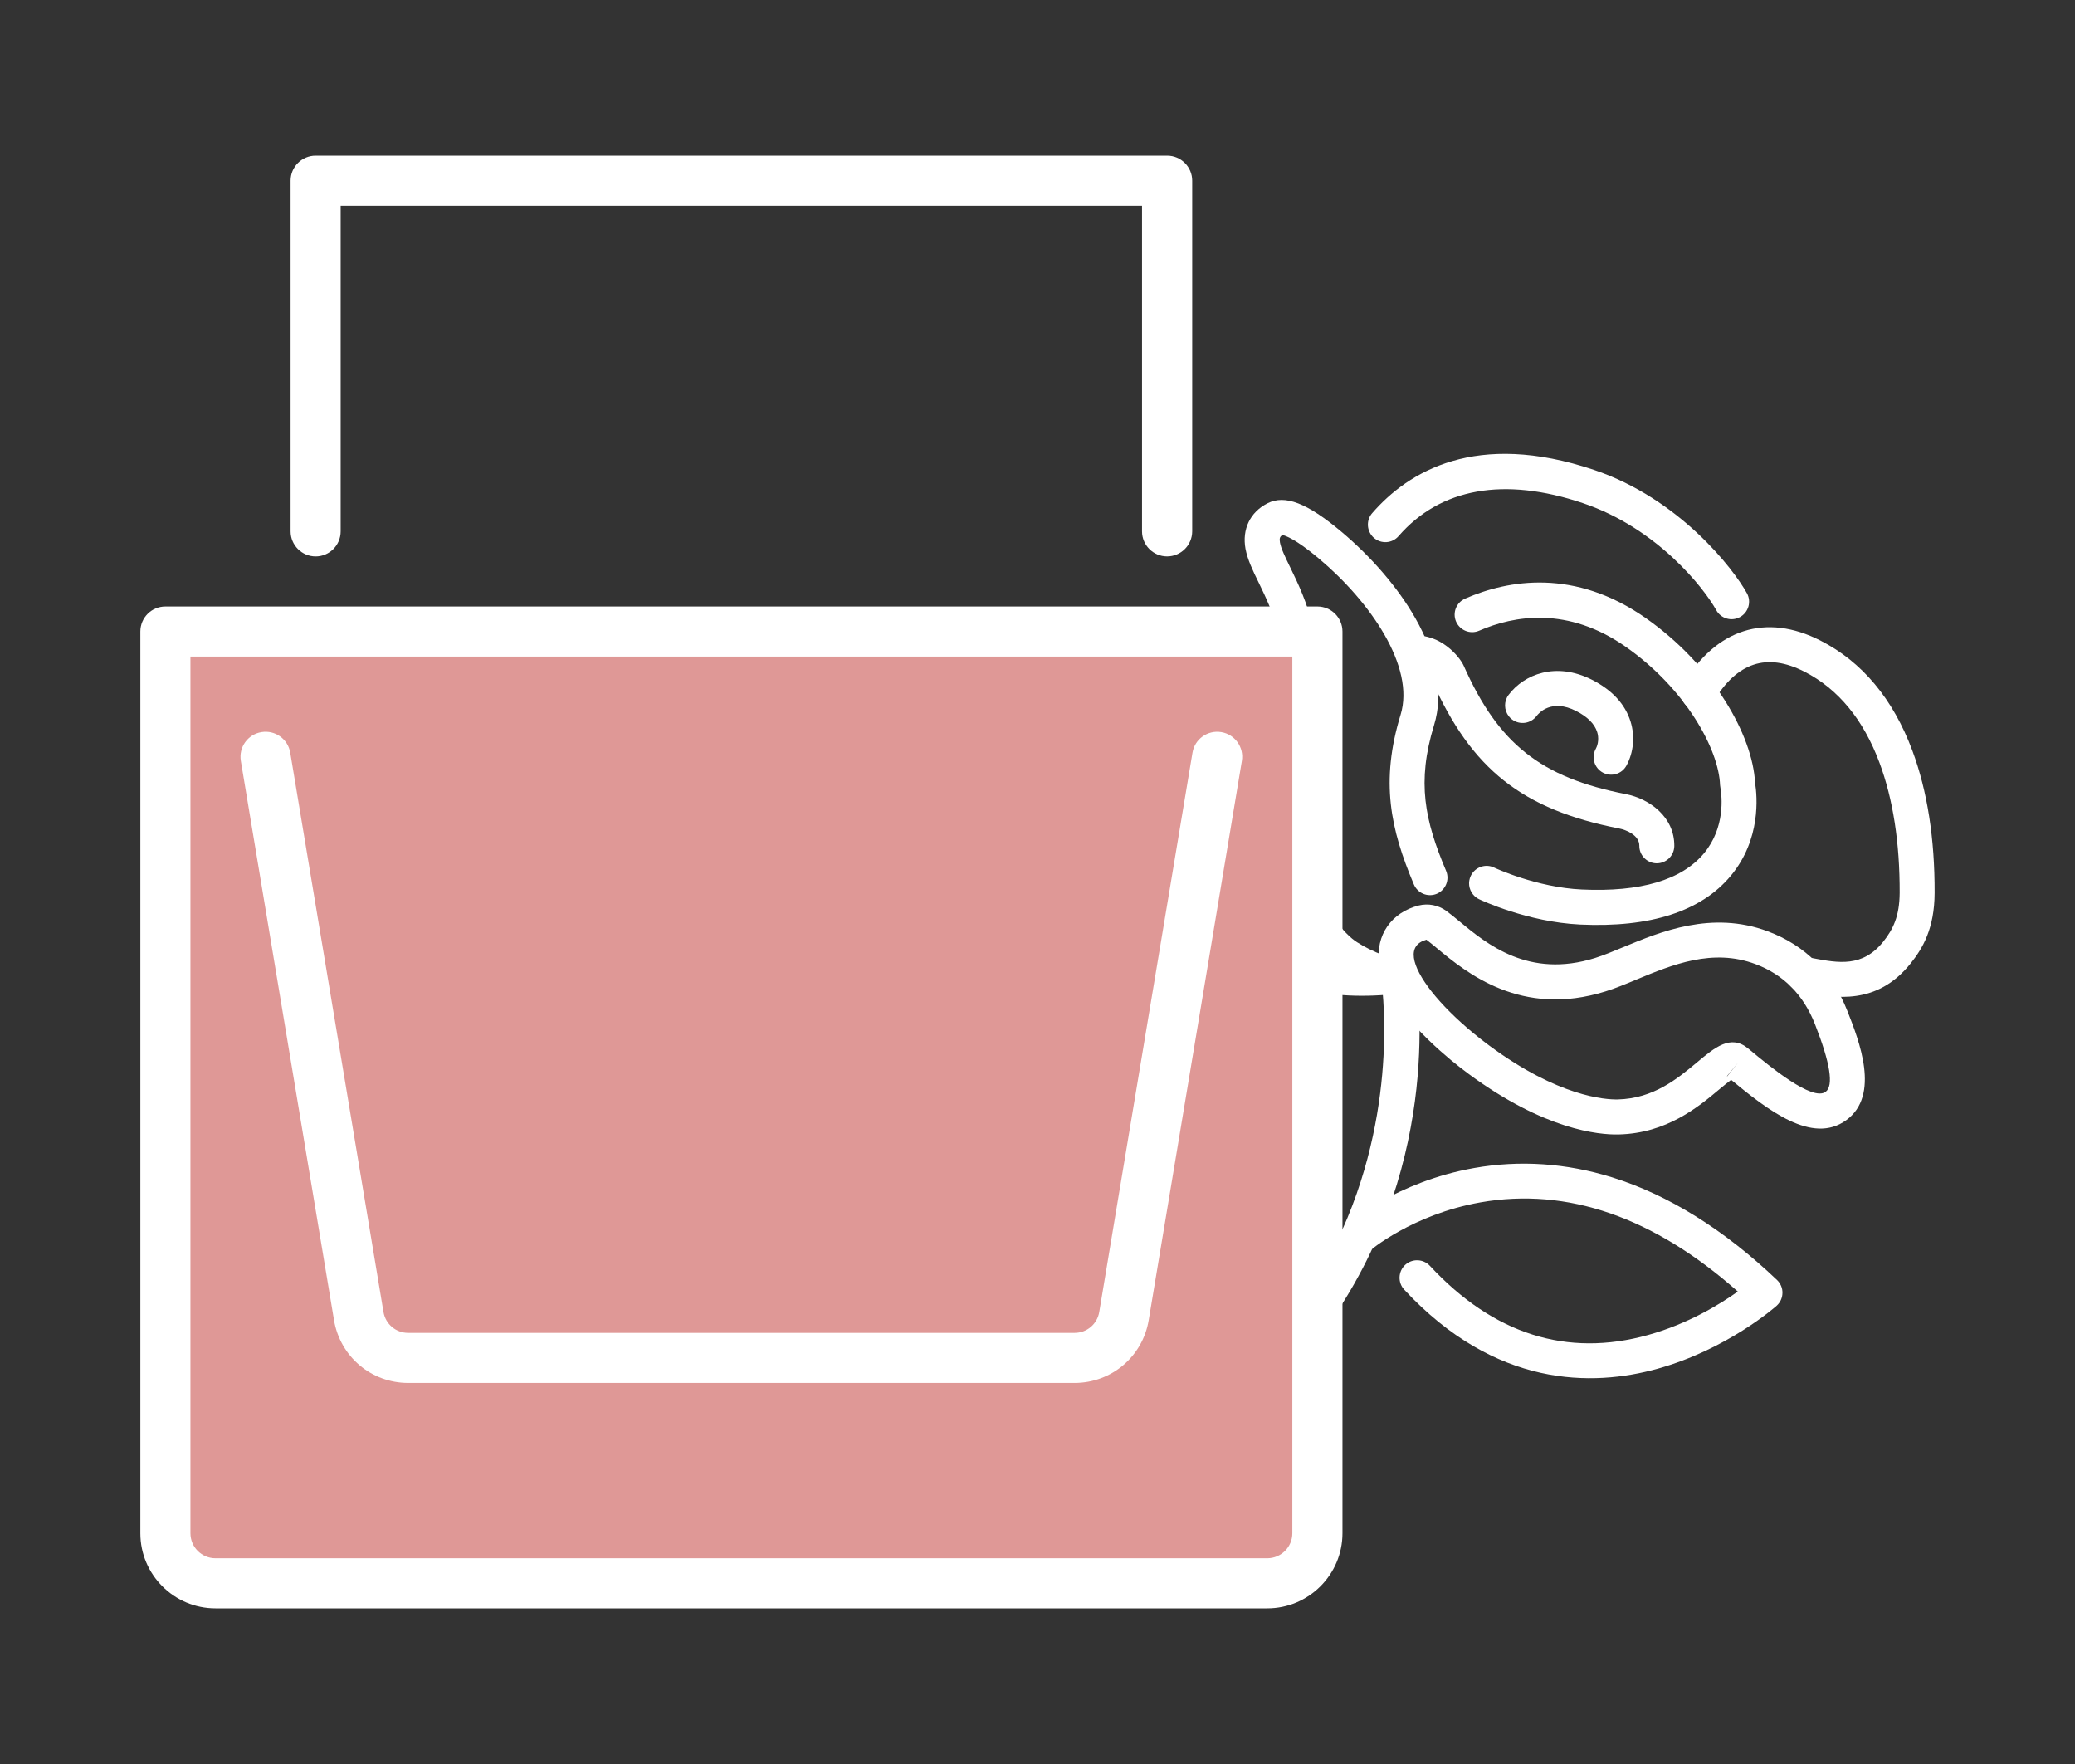
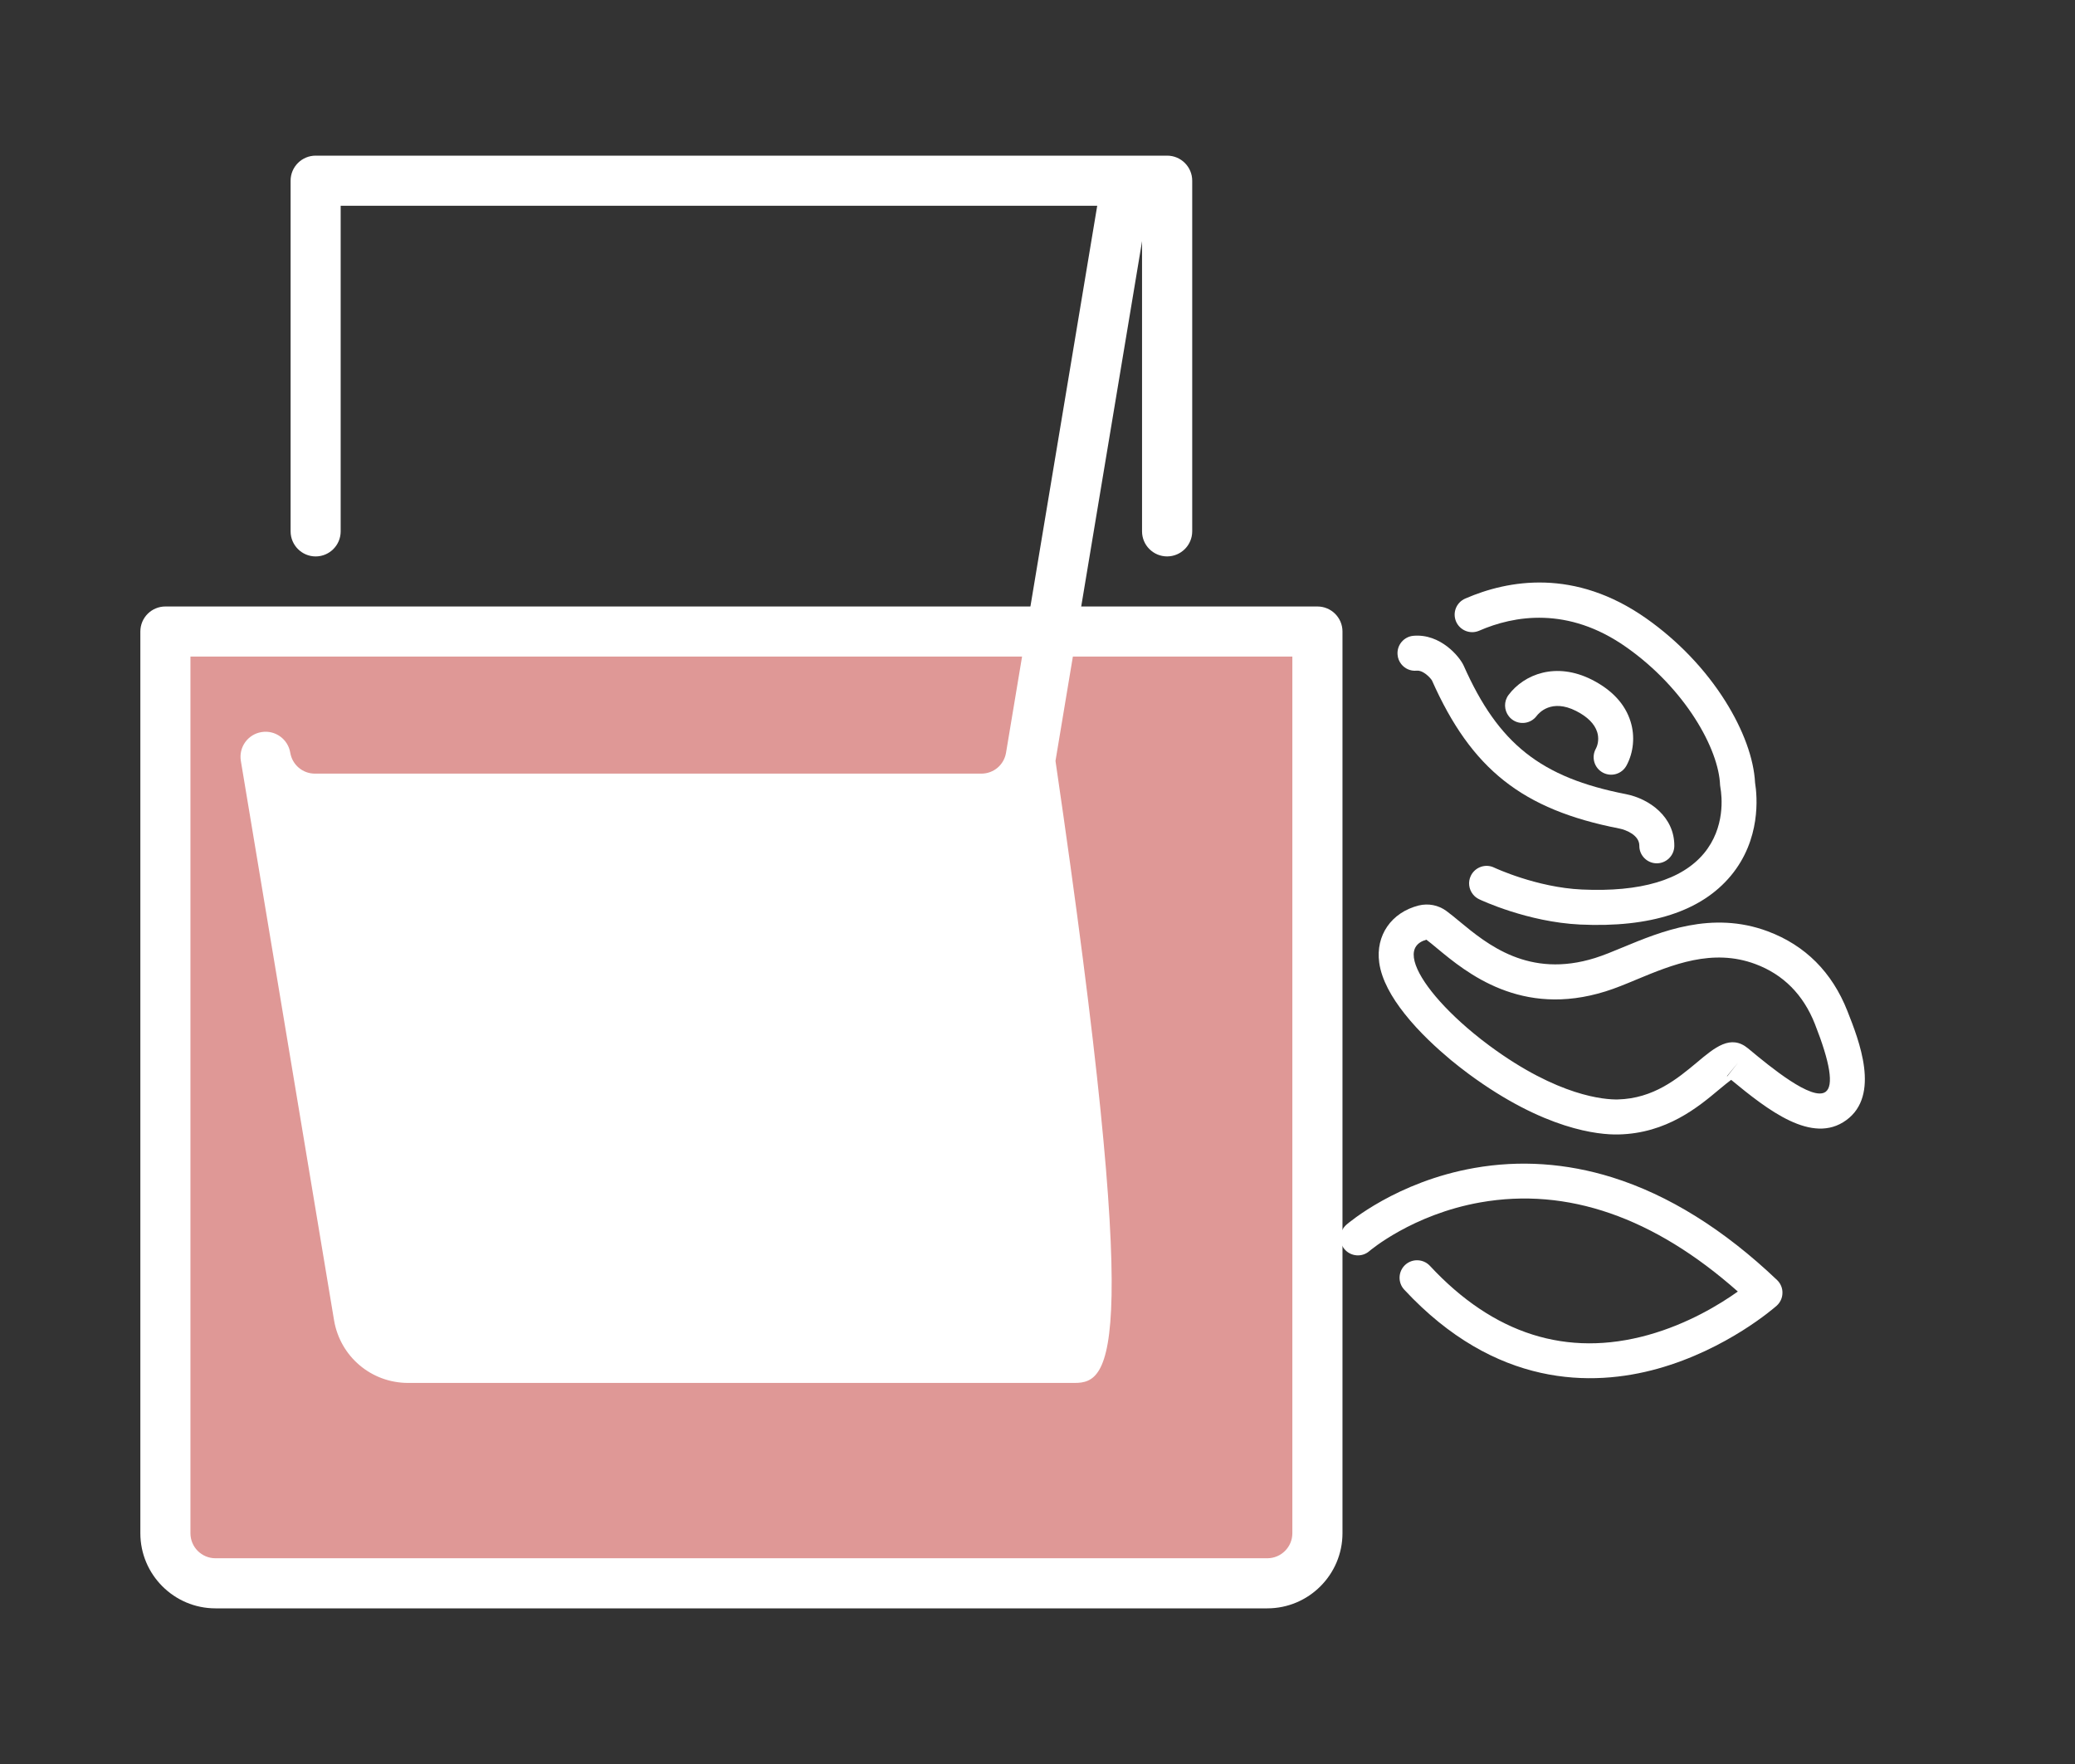
<svg xmlns="http://www.w3.org/2000/svg" version="1.1" id="Calque_1" x="0px" y="0px" width="100px" height="85px" viewBox="0 0 100 85" enable-background="new 0 0 100 85" xml:space="preserve">
  <rect x="0" y="0" width="100" height="85" fill="#333333" stroke="none" />
  <g>
    <g>
      <g>
        <g>
          <g>
            <g>
              <g>
-                 <path fill="#FFFFFF" d="M86.255,47.471c-0.146-0.184-0.214-0.424-0.169-0.67c0.081-0.461,0.518-0.765,0.978-0.684         c0.102,0.016,0.202,0.037,0.307,0.055c1.229,0.232,2.39,0.45,3.392-0.801c0.468-0.59,0.781-1.213,0.788-2.35         c0.007-2.409-0.32-4.518-0.971-6.263c-0.774-2.083-1.993-3.563-3.62-4.394c-1.817-0.925-3.252-0.451-4.389,1.452         c-0.24,0.4-0.755,0.53-1.157,0.289c-0.401-0.239-0.528-0.756-0.29-1.153c1.588-2.659,3.995-3.418,6.604-2.088         c2.015,1.026,3.504,2.811,4.434,5.305c0.721,1.937,1.083,4.244,1.073,6.858c-0.005,1.726-0.586,2.686-1.157,3.398         c-1.633,2.041-3.67,1.658-5.018,1.406c-0.099-0.02-0.196-0.036-0.291-0.055C86.558,47.74,86.377,47.627,86.255,47.471z" />
                <path fill="#FFFFFF" d="M83.978,46.535" />
-                 <path fill="#FFFFFF" d="M66.104,25.801c-0.245-0.311-0.245-0.763,0.024-1.073c1.741-2.007,5.008-3.998,10.692-2.086         c4.118,1.389,6.714,4.76,7.369,5.944c0.226,0.408,0.075,0.921-0.331,1.146c-0.409,0.224-0.921,0.078-1.147-0.331         c-0.564-1.024-2.822-3.945-6.43-5.159c-3.799-1.277-6.867-0.726-8.88,1.591c-0.304,0.351-0.834,0.391-1.188,0.085         C66.173,25.883,66.136,25.845,66.104,25.801z" />
                <path fill="#FFFFFF" d="M67.69,48.846c-0.618-0.778-1.108-1.633-1.222-2.463c-0.179-1.311,0.584-2.415,1.899-2.75         c0.464-0.115,0.952-0.021,1.337,0.262c0.196,0.145,0.409,0.317,0.634,0.506c1.33,1.098,3.338,2.762,6.536,1.76         c0.399-0.126,0.86-0.314,1.351-0.52c1.805-0.748,4.273-1.773,6.971-0.764c1.803,0.675,3.096,1.966,3.835,3.839         c0.56,1.417,1.604,4.058-0.057,5.262c-1.639,1.192-3.78-0.49-5.545-1.944c-0.123,0.092-0.304,0.234-0.575,0.461         c-1.007,0.844-2.53,2.117-4.851,2.17c-0.958,0.023-3.573-0.223-7.22-2.914c-0.288-0.215-0.579-0.439-0.857-0.669         C69.288,50.548,68.402,49.751,67.69,48.846z M68.742,45.28c-0.46,0.13-0.662,0.425-0.602,0.872         c0.118,0.877,1.216,2.266,2.861,3.626c0.254,0.21,0.52,0.419,0.783,0.612c3.318,2.453,5.568,2.6,6.179,2.588         c1.73-0.042,2.88-1.004,3.809-1.777c0.875-0.736,1.635-1.373,2.471-0.684l0.07,0.058c0.975,0.81,3.025,2.505,3.668,2.036         c0.399-0.289,0.224-1.393-0.519-3.277l0,0c-0.557-1.406-1.519-2.377-2.861-2.878c-2.071-0.776-4.016,0.032-5.73,0.743         c-0.525,0.22-1.021,0.425-1.494,0.572c-4.073,1.275-6.704-0.902-8.115-2.071C69.065,45.536,68.891,45.392,68.742,45.28z          M83.757,51.211l-0.53,0.644c0.004,0.002,0.008,0.003,0.016,0.005L83.757,51.211z" />
                <path fill="#FFFFFF" d="M70.982,43.09c-0.193-0.244-0.244-0.587-0.1-0.887c0.201-0.419,0.705-0.6,1.124-0.398         c0.04,0.019,2.05,0.957,4.223,1.057c2.834,0.131,4.817-0.456,5.891-1.744c1.033-1.246,0.866-2.742,0.791-3.17         c-0.007-0.041-0.014-0.077-0.016-0.117c-0.059-1.726-1.668-4.646-4.531-6.654c-2.805-1.972-5.399-1.517-7.08-0.785         c-0.428,0.185-0.924-0.012-1.111-0.439c-0.185-0.429,0.011-0.923,0.44-1.11c2.076-0.902,5.276-1.468,8.722,0.954         c1.529,1.077,2.847,2.453,3.812,3.987c0.868,1.381,1.375,2.774,1.434,3.93c0.109,0.677,0.287,2.734-1.165,4.482         c-1.429,1.719-3.875,2.512-7.267,2.354c-2.533-0.121-4.777-1.176-4.869-1.221C71.159,43.271,71.058,43.188,70.982,43.09z" />
                <path fill="#FFFFFF" d="M72.716,34.516c-0.233-0.293-0.25-0.719-0.013-1.032c0.752-0.997,2.285-1.607,4.019-0.729         c0.97,0.495,1.6,1.174,1.861,2.018c0.218,0.697,0.145,1.487-0.198,2.116c-0.221,0.409-0.732,0.56-1.141,0.339         c-0.411-0.222-0.562-0.734-0.339-1.145c0.125-0.229,0.152-0.541,0.068-0.807c-0.125-0.394-0.463-0.736-1.015-1.017         c-1.188-0.603-1.797,0.097-1.906,0.243c-0.283,0.373-0.813,0.445-1.184,0.164C72.81,34.625,72.759,34.571,72.716,34.516z" />
                <path fill="#FFFFFF" d="M67.53,32c-0.097-0.126-0.164-0.277-0.177-0.449c-0.043-0.464,0.3-0.874,0.765-0.915         c1.309-0.112,2.233,1.018,2.422,1.441c1.67,3.765,3.716,5.389,7.816,6.189c1.134,0.223,2.345,1.096,2.334,2.496         c-0.004,0.465-0.384,0.841-0.852,0.838c-0.465-0.005-0.84-0.386-0.834-0.851c0.002-0.504-0.634-0.762-0.971-0.827         c-4.668-0.913-7.118-2.85-9.024-7.137c-0.081-0.127-0.417-0.498-0.74-0.468C67.972,32.345,67.7,32.216,67.53,32z          M68.996,32.762c0.001,0,0.004,0.004,0.004,0.006C69,32.766,68.997,32.762,68.996,32.762z" />
-                 <path fill="#FFFFFF" d="M74.578,44.527" />
-                 <path fill="#FFFFFF" d="M57.883,44.51c-2.037-2.575-2.304-5.743-2.312-7.118c-0.018-2.012-1.157-2.698-1.989-3.2         c-0.502-0.299-1.067-0.642-1.039-1.325c0.033-0.744,0.811-1.123,1.274-1.349c2.738-1.334,5.105-0.665,6.244-0.341         c0.09,0.024,0.169,0.048,0.24,0.068c0.454,0.117,0.719,0.58,0.601,1.031c-0.121,0.451-0.582,0.718-1.031,0.599         c-0.082-0.021-0.168-0.046-0.268-0.074c-0.977-0.278-2.768-0.783-4.839,0.138c0.966,0.61,2.474,1.794,2.495,4.439         c0.021,2.853,1.087,5.483,2.851,7.04c1.739,1.537,4.156,2.135,7.184,1.777c0.462-0.053,0.881,0.276,0.937,0.74         c0.055,0.463-0.277,0.883-0.74,0.934c-3.524,0.416-6.382-0.318-8.499-2.188C58.573,45.313,58.204,44.92,57.883,44.51z" />
-                 <path fill="#FFFFFF" d="M62.742,63.757c-0.227-0.285-0.249-0.694-0.03-1.009c4.322-6.178,4.104-12.934,3.92-14.965         c-0.919-0.227-2-0.801-2.542-1.25c-0.283-0.233-0.559-0.516-0.818-0.835c-0.013-0.019-0.028-0.032-0.04-0.052         c-1.843-2.332-3.075-7.218-1.748-11.761c0.75-2.567-0.125-4.369-0.824-5.813c-0.29-0.592-0.537-1.108-0.635-1.625         c-0.173-0.948,0.222-1.769,1.06-2.196c0.844-0.427,1.909-0.018,3.56,1.369c1.469,1.235,2.731,2.708,3.554,4.149         c1.064,1.858,1.379,3.646,0.913,5.17c-0.844,2.755-0.447,4.596,0.579,7.022c0.183,0.431-0.021,0.925-0.447,1.107         c-0.431,0.18-0.923-0.02-1.106-0.452c-1.125-2.657-1.624-4.953-0.64-8.173c0.712-2.318-1.466-5.456-3.937-7.53         c-1.125-0.947-1.621-1.107-1.757-1.134c-0.124,0.077-0.153,0.169-0.118,0.36c0.053,0.293,0.246,0.692,0.49,1.192         c0.742,1.528,1.861,3.833,0.927,7.025c-0.885,3.027-0.583,7.666,1.446,10.231c0.012,0.017,0.023,0.03,0.038,0.046         c0.186,0.233,0.381,0.434,0.579,0.598c0.547,0.451,1.813,0.982,2.167,0.959c0.432-0.033,0.819,0.272,0.892,0.703         c0.061,0.355,1.411,8.895-4.13,16.82c-0.268,0.381-0.793,0.476-1.175,0.207C62.849,63.875,62.789,63.818,62.742,63.757z" />
              </g>
            </g>
          </g>
          <path fill="#FFFFFF" d="M64.778,60.172c-0.277-0.351-0.23-0.861,0.112-1.161c0.096-0.081,2.42-2.073,6.162-2.731      c2.197-0.387,4.429-0.236,6.635,0.449c2.719,0.848,5.395,2.514,7.954,4.95c0.171,0.163,0.268,0.392,0.26,0.626      c-0.002,0.236-0.106,0.459-0.282,0.615c-0.096,0.085-2.388,2.1-5.735,3.033c-3.141,0.874-7.811,0.922-12.209-3.809      c-0.318-0.34-0.297-0.875,0.043-1.193c0.341-0.316,0.876-0.295,1.192,0.043c3.068,3.302,6.609,4.422,10.523,3.332      c1.917-0.534,3.46-1.481,4.318-2.092c-4.051-3.588-8.22-5.033-12.407-4.296c-3.285,0.581-5.327,2.329-5.348,2.345      c-0.35,0.308-0.885,0.27-1.192-0.08C64.796,60.194,64.788,60.182,64.778,60.172z" />
        </g>
      </g>
    </g>
    <polygon fill="#DF9896" points="57.455,30.887 63.319,30.887 62.875,75.786 8.534,75.786 8.176,31.245  " />
    <g>
      <g>
        <g>
          <path fill="#FFFFFF" d="M61.075,77.5H10.384c-1.995,0-3.62-1.625-3.62-3.619V30.43c0-0.667,0.541-1.206,1.206-1.206h55.52      c0.666,0,1.208,0.539,1.208,1.206v43.451C64.697,75.875,63.07,77.5,61.075,77.5z M9.178,31.638v42.243      c0,0.666,0.54,1.205,1.206,1.205h50.691c0.665,0,1.207-0.539,1.207-1.205V31.638H9.178z" />
        </g>
        <g>
          <path fill="#FFFFFF" d="M56.246,26.811c-0.667,0-1.208-0.542-1.208-1.207V9.914h-38.62v15.69c0,0.665-0.538,1.208-1.206,1.208      c-0.665,0-1.207-0.543-1.207-1.208V8.705c0-0.665,0.542-1.205,1.207-1.205h41.036c0.665,0,1.208,0.54,1.208,1.205v16.898      C57.455,26.269,56.913,26.811,56.246,26.811z" />
        </g>
        <g>
-           <path fill="#FFFFFF" d="M51.788,66.638H19.671c-1.778,0-3.279-1.271-3.573-3.025l-4.491-26.949      c-0.108-0.657,0.333-1.278,0.992-1.387c0.657-0.111,1.279,0.333,1.389,0.992l4.493,26.948c0.098,0.585,0.596,1.009,1.19,1.009      h32.116c0.595,0,1.093-0.424,1.19-1.009l4.493-26.948c0.109-0.658,0.731-1.101,1.388-0.992c0.656,0.109,1.101,0.73,0.992,1.387      l-4.49,26.949C55.068,65.366,53.566,66.638,51.788,66.638z" />
+           <path fill="#FFFFFF" d="M51.788,66.638H19.671c-1.778,0-3.279-1.271-3.573-3.025l-4.491-26.949      c-0.108-0.657,0.333-1.278,0.992-1.387c0.657-0.111,1.279,0.333,1.389,0.992c0.098,0.585,0.596,1.009,1.19,1.009      h32.116c0.595,0,1.093-0.424,1.19-1.009l4.493-26.948c0.109-0.658,0.731-1.101,1.388-0.992c0.656,0.109,1.101,0.73,0.992,1.387      l-4.49,26.949C55.068,65.366,53.566,66.638,51.788,66.638z" />
        </g>
      </g>
    </g>
  </g>
</svg>